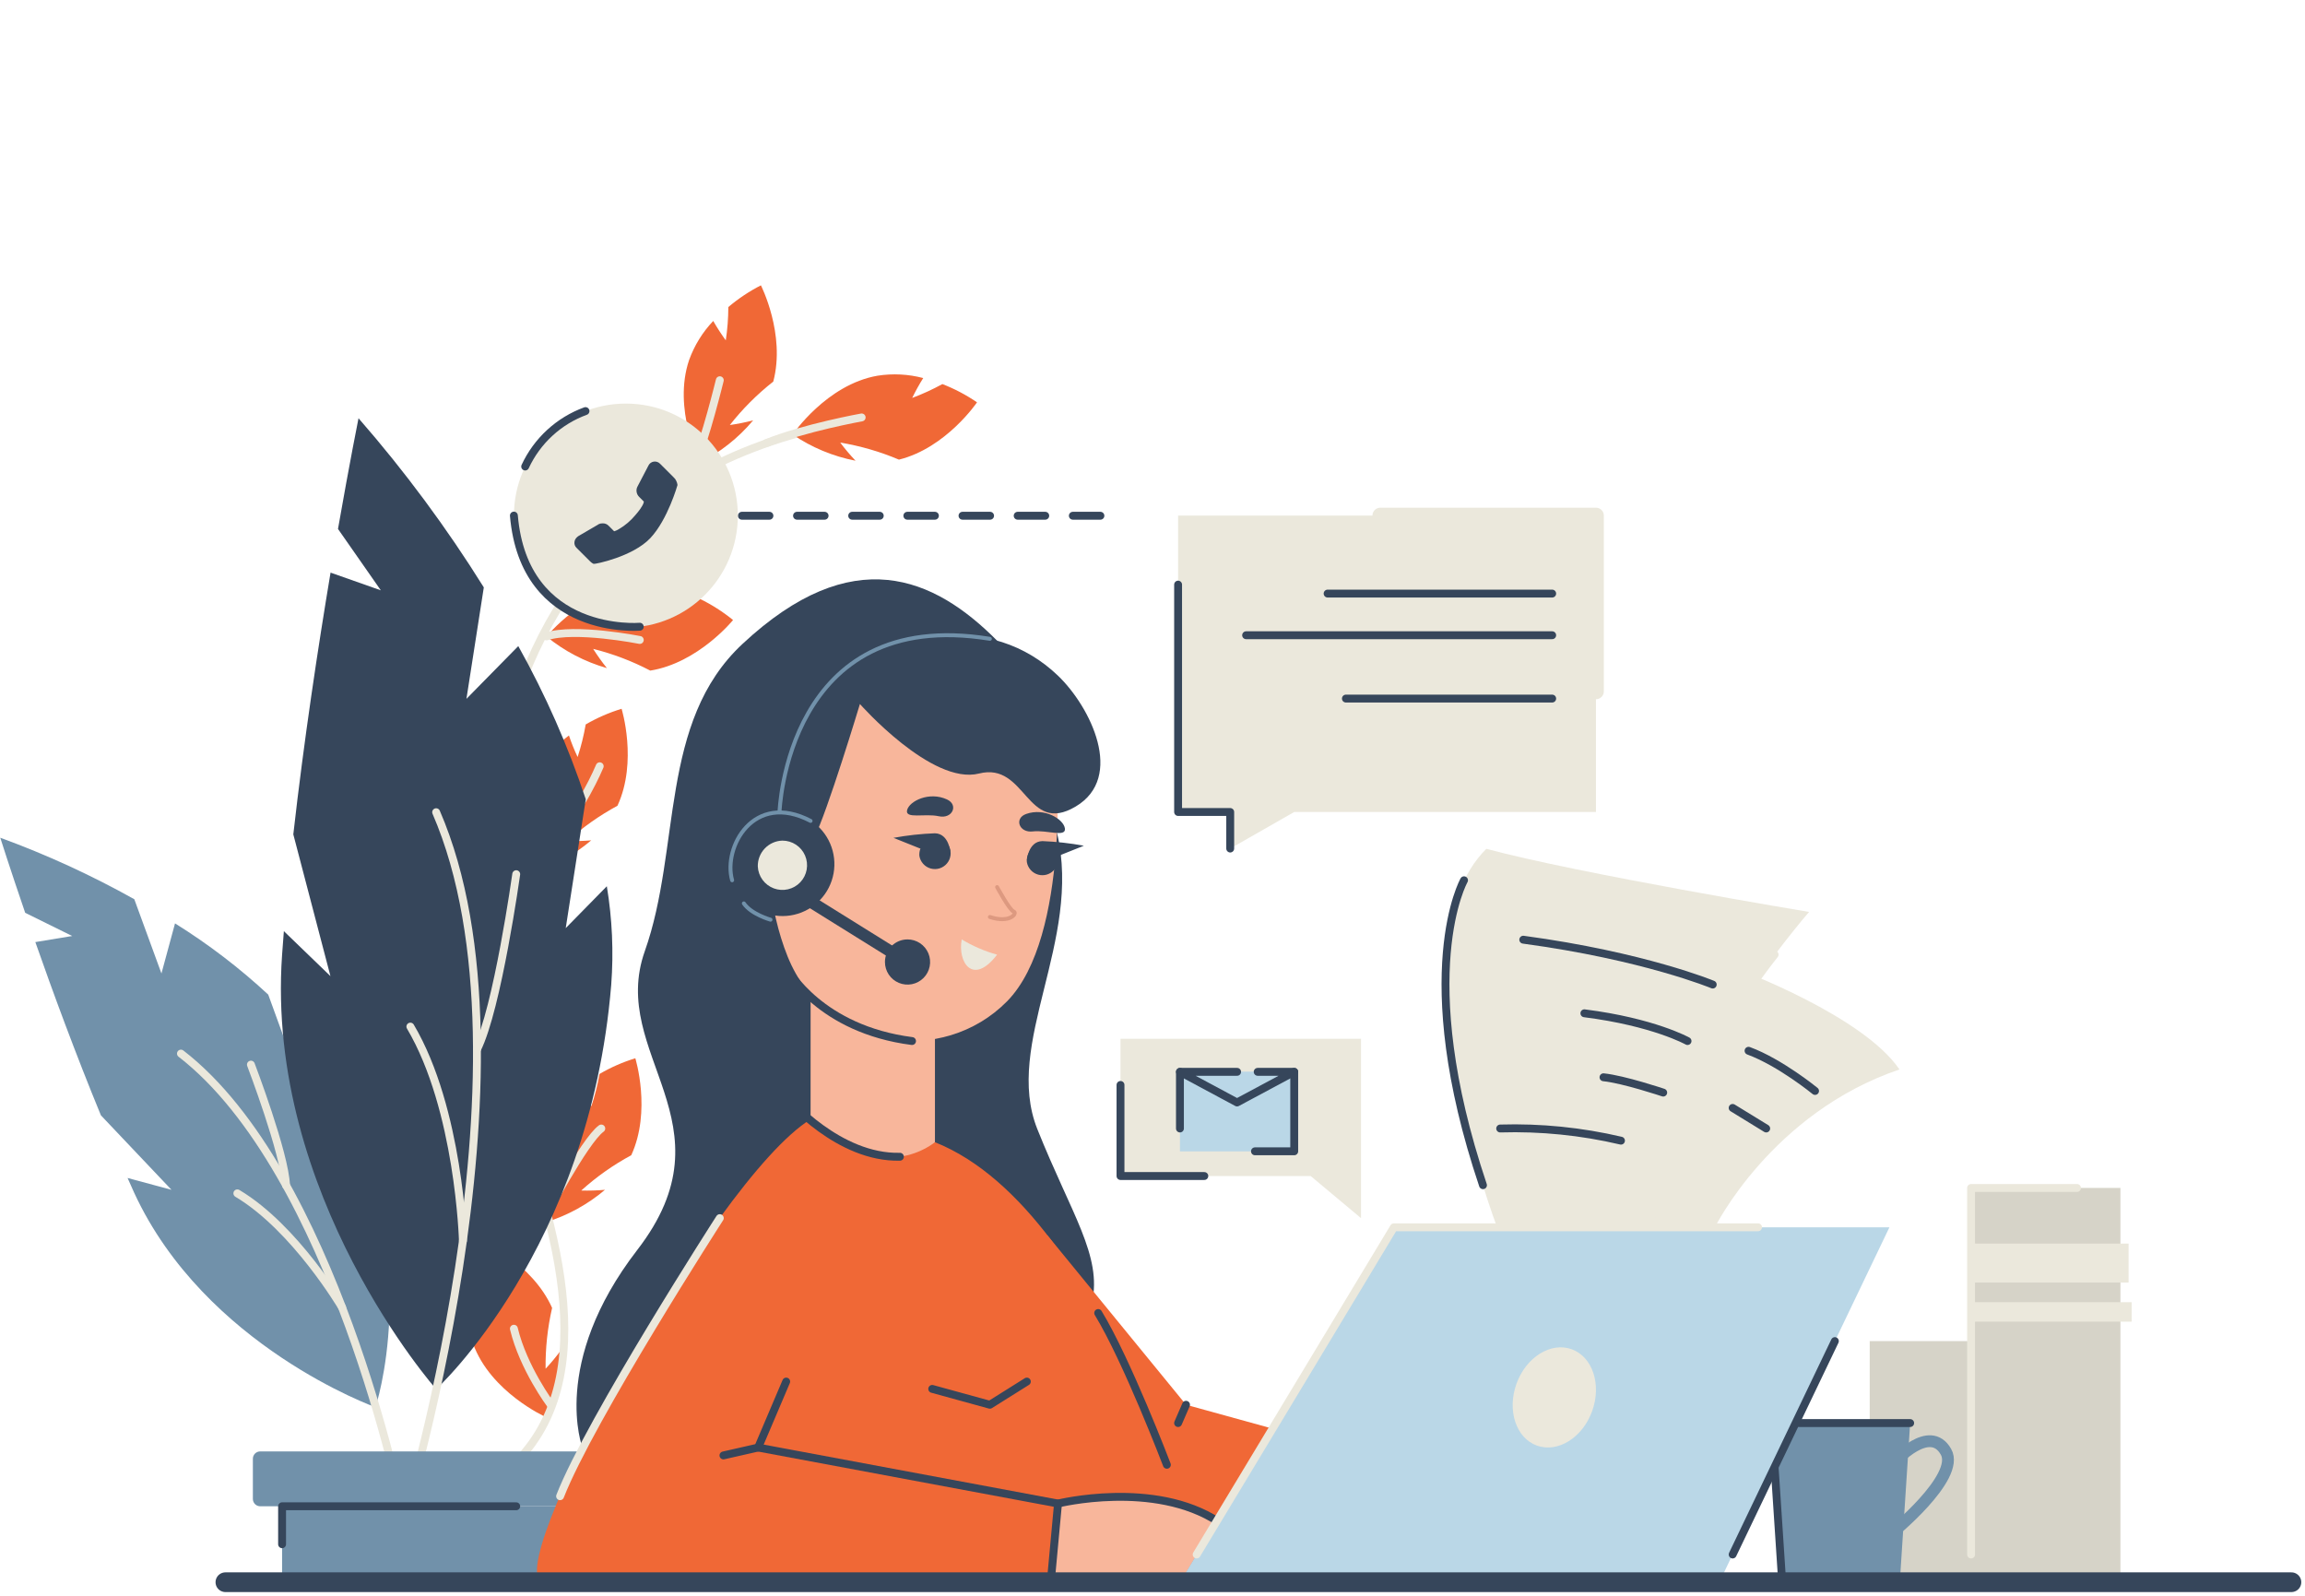
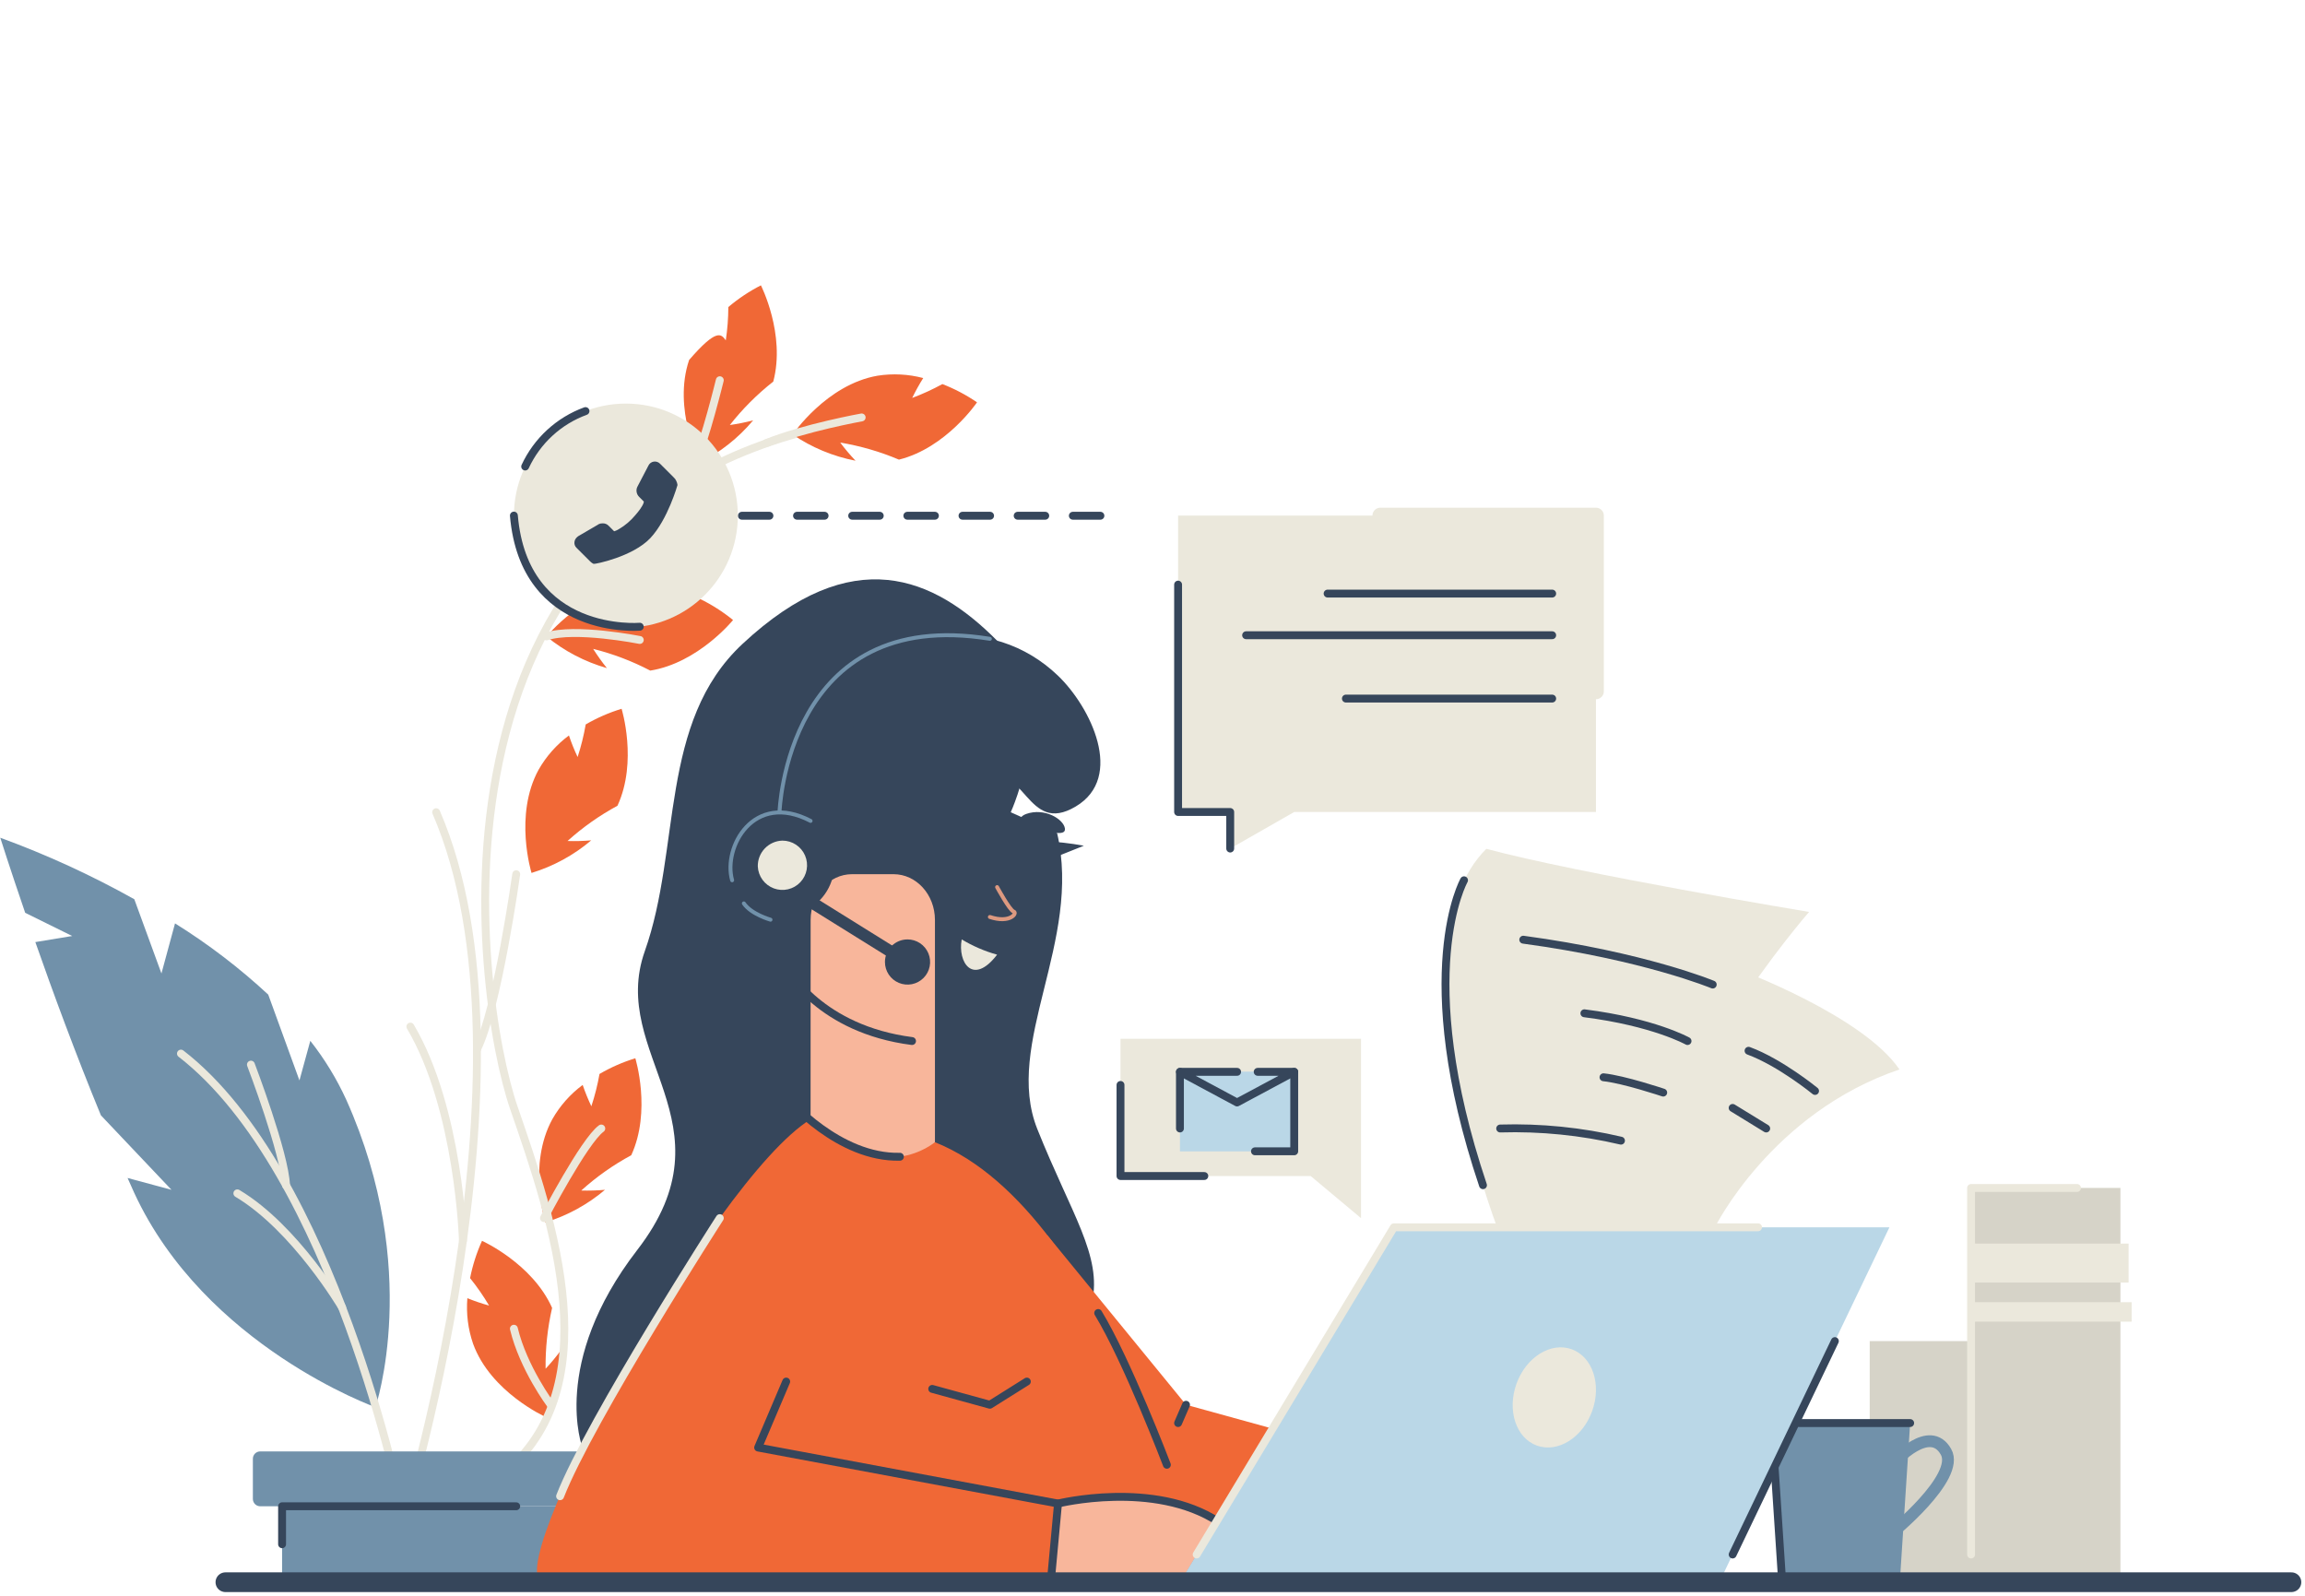
<svg xmlns="http://www.w3.org/2000/svg" width="585" height="405" viewBox="0 0 585 405" fill="none">
  <path d="M146.598 192.127C147.479 189.422 148.165 186.658 148.651 183.855C151.525 182.188 154.581 180.856 157.758 179.885C157.758 179.885 161.892 193.257 156.711 204.492C152.146 206.96 147.891 209.964 144.035 213.439C146.044 213.503 148.054 213.448 150.056 213.273C145.619 217.032 140.462 219.847 134.9 221.544C134.9 221.544 130.368 206.904 136.692 195.352C138.626 191.948 141.249 188.985 144.394 186.654C145.018 188.521 145.754 190.348 146.598 192.127Z" fill="#F06836" />
  <path d="M32.378 298.963L43.524 301.968L25.613 283.068C19.22 267.56 13.419 251.79 8.969 239.093L18.324 237.549L6.392 231.663C2.452 220.166 0.068 212.612 0.068 212.612C11.805 216.898 23.181 222.116 34.086 228.217L40.975 247.061L44.42 234.351C52.864 239.606 60.786 245.657 68.077 252.424L75.999 274.205L78.754 264.155C82.382 268.765 85.449 273.791 87.889 279.126C107.179 322.191 95.288 357.137 95.288 357.137C95.288 357.137 52.053 341.67 34.059 302.726L32.378 298.963Z" fill="#7191AA" />
  <path d="M102.081 383.054C102.081 383.054 84.762 297.405 45.922 267.395" stroke="#EBE8DC" stroke-width="2" stroke-linecap="round" stroke-linejoin="round" />
  <path d="M86.829 331.814C86.829 331.814 74.953 311.632 60.238 302.864" stroke="#EBE8DC" stroke-width="2" stroke-linecap="round" stroke-linejoin="round" />
  <path d="M63.681 270.193C63.681 270.193 72.293 292.746 72.596 300.852" stroke="#EBE8DC" stroke-width="2" stroke-linecap="round" stroke-linejoin="round" />
  <path d="M150.084 280.766C150.971 278.086 151.662 275.345 152.151 272.564C155.018 270.889 158.069 269.552 161.244 268.58C161.244 268.58 165.378 281.952 160.211 293.187C155.638 295.655 151.377 298.663 147.521 302.147C149.53 302.202 151.54 302.142 153.542 301.968C149.104 305.726 143.947 308.54 138.387 310.239C138.387 310.239 133.854 295.586 140.178 284.047C142.112 280.643 144.735 277.68 147.88 275.349C148.511 277.195 149.247 279.004 150.084 280.766Z" fill="#F06836" />
  <path d="M124.126 331.345C122.688 328.911 121.077 326.585 119.304 324.383C119.948 321.12 120.965 317.943 122.335 314.913C122.335 314.913 135.094 320.647 140.123 331.938C138.961 337 138.406 342.183 138.469 347.377C139.841 345.91 141.125 344.364 142.313 342.745C142.211 348.575 140.916 354.322 138.511 359.632C138.511 359.632 124.526 353.374 120.062 341.022C118.786 337.313 118.294 333.379 118.615 329.47C120.414 330.202 122.255 330.828 124.126 331.345Z" fill="#F06836" />
  <path d="M138.056 309.15C138.056 309.15 148.238 289.589 152.605 286.405" stroke="#EBE8DC" stroke-width="2" stroke-linecap="round" stroke-linejoin="round" />
  <path d="M126.041 375.32C155.512 353.636 140.233 309.55 130.423 281.18C120.613 252.81 102.219 123.31 220.985 106.147" stroke="#EBE8DC" stroke-width="2" stroke-linecap="round" stroke-linejoin="round" />
-   <path d="M152.206 194.47C152.206 194.47 147.039 206.877 141.005 211.412" stroke="#EBE8DC" stroke-width="2" stroke-linecap="round" stroke-linejoin="round" />
  <path d="M500.252 301.486H538.155V400.189H500.252V301.486Z" fill="#D6D3C8" />
  <path d="M500.252 315.616H540.222V325.5H500.252V315.616Z" fill="#EBE8DC" />
  <path d="M501.037 330.49H541.007V335.425H501.037V330.49Z" fill="#EBE8DC" />
  <path d="M474.528 340.36H501.037V400.189H474.528V340.36Z" fill="#D6D3C8" />
-   <path d="M72.045 236.322L83.867 247.737L74.442 211.757C77.129 187.963 80.725 164.253 83.894 145.325L96.653 149.819L85.782 134.242C88.772 117.176 90.99 106.147 90.99 106.147C102.719 119.583 113.353 133.939 122.789 149.075L118.38 177.362L131.538 163.977C138.464 176.364 144.198 189.38 148.664 202.852L143.58 235.55L154.01 224.922C155.382 233.187 155.756 241.588 155.126 249.942C149.615 317.063 110.692 352.561 110.692 352.561C110.692 352.561 67.291 303.416 71.59 242.347C71.728 240.334 71.88 238.326 72.045 236.322Z" fill="#36465B" />
  <path d="M101.31 389.478C101.31 389.478 138.593 270.469 110.693 206.132" stroke="#EBE8DC" stroke-width="2" stroke-linecap="round" stroke-linejoin="round" />
  <path d="M66.038 368.359H156.987C158.014 368.359 158.847 369.192 158.847 370.22V380.421C158.847 381.449 158.014 382.282 156.987 382.282H66.038C65.011 382.282 64.178 381.449 64.178 380.421V370.22C64.178 369.192 65.011 368.359 66.038 368.359Z" fill="#7191AA" />
  <path d="M71.591 401.554V382.282H149.795L143.292 401.554H71.591Z" fill="#7191AA" />
  <path d="M268.285 211.412C274.706 238.886 254.604 264.886 263.27 286.556C271.936 308.227 279.735 318.69 277.158 330.518C254.907 341.353 147.824 367.38 147.824 367.38C147.824 367.38 139.558 345.999 161.726 317.242C186.637 285.012 154.355 267.615 163.641 241.423C172.928 215.231 167.169 183.235 188.442 163.425C216.342 137.385 237.023 146.414 253.116 162.653C269.208 178.893 256.519 206.146 256.519 206.146L268.285 211.412Z" fill="#36465B" />
  <path d="M205.72 289.878C205.72 296.289 210.432 301.486 216.232 301.486H226.773C232.573 301.486 237.285 296.289 237.285 289.878V233.469C237.285 227.059 232.573 221.862 226.773 221.862H216.246C210.446 221.862 205.734 227.059 205.734 233.469L205.72 289.878Z" fill="#F8B69B" />
  <path d="M265.75 313.41L301.008 356.517L322.957 362.569L336.941 401.554H292.659L265.75 313.41Z" fill="#F06836" />
  <path d="M284.378 263.645H345.415V298.467V309.15L332.643 298.467H284.378V263.645Z" fill="#EBE8DC" />
  <path d="M299.465 272.026H328.468V292.208H299.465V272.026Z" fill="#BAD7E7" />
  <path d="M328.468 272.026L313.96 279.801L299.465 272.026H328.468Z" fill="#BAD7E7" />
  <path d="M237.271 289.878C237.271 289.878 223.659 301.72 205.72 284.075C180.657 299.556 125.27 401.554 138.207 401.554H305.651C305.651 401.554 282.132 307.758 237.271 289.878Z" fill="#F06836" />
  <path d="M268.52 381.593L266.729 401.554H299.52L309.316 385.301C309.316 385.301 297.357 379.787 288.649 379.787C281.91 379.963 275.191 380.585 268.534 381.648" fill="#F8B69B" />
  <path d="M199.533 350.631L192.41 367.38L268.52 381.593L266.673 401.554" stroke="#36465B" stroke-width="2" stroke-linecap="round" stroke-linejoin="round" />
-   <path d="M268.107 191.217C268.107 191.217 271.827 237.646 255.582 254.133C239.338 270.62 209.633 266.898 199.892 242.746C190.151 218.594 196.461 184.476 196.461 184.476C196.461 184.476 236.348 148.027 268.107 191.217Z" fill="#F8B69B" />
  <path d="M196.985 223.405L230.313 244.152" stroke="#36465B" stroke-width="3" stroke-miterlimit="10" stroke-linecap="round" />
  <path d="M224.595 244.152C224.595 245.287 224.932 246.397 225.562 247.34C226.193 248.283 227.089 249.018 228.137 249.452C229.185 249.886 230.338 249.998 231.45 249.776C232.562 249.554 233.584 249.006 234.385 248.203C235.186 247.399 235.731 246.376 235.95 245.263C236.17 244.149 236.054 242.996 235.618 241.948C235.182 240.901 234.446 240.006 233.501 239.378C232.557 238.749 231.447 238.415 230.313 238.418C229.561 238.418 228.816 238.566 228.122 238.855C227.427 239.143 226.796 239.566 226.265 240.098C225.734 240.631 225.313 241.263 225.027 241.959C224.74 242.655 224.593 243.4 224.595 244.152Z" fill="#36465B" />
  <path d="M253.061 242.291C249.906 241.408 246.885 240.105 244.077 238.418C243.003 244.152 246.874 250.342 253.061 242.291Z" fill="#EBE8DC" />
  <path d="M233.33 217.216C233.454 217.969 233.79 218.671 234.3 219.239C234.809 219.806 235.47 220.217 236.205 220.42C236.94 220.624 237.718 220.613 238.447 220.389C239.176 220.165 239.826 219.737 240.319 219.155C240.813 218.573 241.13 217.862 241.232 217.106C241.335 216.35 241.219 215.58 240.898 214.888C240.578 214.195 240.066 213.609 239.423 213.198C238.78 212.788 238.033 212.57 237.271 212.57C236.136 212.672 235.087 213.216 234.349 214.085C233.612 214.955 233.246 216.079 233.33 217.216Z" fill="#36465B" />
  <path d="M260.61 218.774C260.734 219.527 261.07 220.228 261.58 220.796C262.089 221.364 262.751 221.774 263.486 221.978C264.221 222.182 264.999 222.171 265.728 221.947C266.457 221.723 267.106 221.294 267.6 220.712C268.093 220.131 268.41 219.42 268.513 218.664C268.615 217.907 268.499 217.138 268.179 216.445C267.858 215.753 267.346 215.167 266.703 214.756C266.061 214.345 265.314 214.128 264.551 214.128C263.415 214.226 262.363 214.77 261.625 215.64C260.887 216.51 260.523 217.636 260.61 218.774Z" fill="#36465B" />
  <path d="M241.226 216.43C241.226 216.43 240.909 211.564 237.271 211.481C233.744 211.612 230.23 211.999 226.759 212.639L233.648 215.396C233.648 215.396 238.746 209.634 241.226 216.43Z" fill="#36465B" />
  <path d="M260.611 218.429C260.611 218.429 260.914 213.549 264.552 213.466C268.084 213.606 271.602 213.998 275.078 214.638L268.189 217.395C268.189 217.395 263.091 211.688 260.611 218.429Z" fill="#36465B" />
  <path d="M240.344 202.893C243.347 204.271 241.721 207.925 238.236 207.153C234.75 206.381 229.652 207.925 230.217 205.609C230.782 203.293 235.852 200.811 240.344 202.893Z" fill="#36465B" />
  <path d="M260.446 206.574C257.318 207.663 258.627 211.44 262.127 211.012C265.626 210.585 270.6 212.612 270.269 210.254C269.939 207.897 265.116 204.919 260.446 206.574Z" fill="#36465B" />
  <path d="M379.984 311.549C379.984 311.549 352.607 239.865 377.228 215.424C400.431 221.696 459.139 231.442 459.139 231.442C459.139 231.442 418.769 277.651 418.99 311.549H379.984Z" fill="#EBE8DC" />
  <path d="M441.474 246.138C441.474 246.138 472.806 257.786 482.078 271.42C449.603 282.448 435.233 311.48 435.233 311.48H410.309C410.309 311.48 423.797 260.902 441.474 246.138Z" fill="#EBE8DC" />
  <path d="M218.243 178.672C218.243 178.672 236.472 199.35 248.472 196.317C260.473 193.284 260.487 212.129 273.011 204.685C285.535 197.241 276.758 179.375 268.505 171.476C260.252 163.577 249.616 160.103 236.596 161.261C223.575 162.419 201.462 159.386 192.41 181.209C189.654 191.423 192.286 217.409 192.286 217.409C192.286 217.409 203.391 218.787 206.642 212.57C209.894 206.353 218.243 178.672 218.243 178.672Z" fill="#36465B" />
  <path d="M452.304 401.554H482.161L484.793 361.163H449.673L452.304 401.554Z" fill="#7191AA" />
  <path d="M479.654 389.478C479.654 389.478 497.648 374.962 493.873 368.441C489.74 361.163 480.853 371.047 480.853 371.047" stroke="#7191AA" stroke-width="3" stroke-miterlimit="10" stroke-linecap="round" />
  <path d="M296.145 371.75C296.145 371.75 286.031 345.227 278.715 333.233" stroke="#36465B" stroke-width="2" stroke-linecap="round" stroke-linejoin="round" />
  <path d="M199.905 246.138C199.905 246.138 208.172 261.219 231.471 264.21" stroke="#36465B" stroke-width="2" stroke-linecap="round" stroke-linejoin="round" />
  <path d="M253.061 225.142C253.061 225.142 256.23 231.001 257.263 231.346C258.296 231.69 256.395 234.448 251.228 232.724" stroke="#DD9980" stroke-linecap="round" stroke-linejoin="round" />
  <path d="M185.438 219.918C185.557 222.496 186.43 224.983 187.949 227.07C189.467 229.156 191.565 230.751 193.982 231.655C196.398 232.559 199.027 232.734 201.541 232.156C204.056 231.579 206.345 230.276 208.126 228.408C209.907 226.54 211.101 224.191 211.558 221.65C212.016 219.11 211.719 216.491 210.702 214.119C209.686 211.746 207.995 209.725 205.841 208.305C203.686 206.885 201.162 206.13 198.582 206.132C195.015 206.226 191.631 207.729 189.168 210.312C186.705 212.895 185.364 216.349 185.438 219.918Z" fill="#36465B" />
  <path d="M192.328 219.918C192.39 221.141 192.809 222.319 193.533 223.306C194.258 224.293 195.256 225.045 196.404 225.47C197.552 225.895 198.799 225.974 199.991 225.697C201.183 225.42 202.268 224.799 203.111 223.911C203.953 223.023 204.517 221.907 204.733 220.701C204.948 219.496 204.805 218.254 204.321 217.129C203.838 216.004 203.035 215.045 202.013 214.372C200.99 213.699 199.793 213.341 198.569 213.342C196.871 213.389 195.261 214.108 194.091 215.34C192.921 216.572 192.287 218.219 192.328 219.918Z" fill="#EBE8DC" />
  <path d="M205.72 208.338C191.225 200.756 183.441 215.065 185.811 223.405" stroke="#7191AA" stroke-linecap="round" stroke-linejoin="round" />
  <path d="M195.551 233.414C195.551 233.414 190.66 232.035 188.786 229.278" stroke="#7191AA" stroke-linecap="round" stroke-linejoin="round" />
  <path d="M405.046 175.46V130.851H350.32" stroke="#EBE8DC" stroke-width="4" stroke-linecap="round" stroke-linejoin="round" />
  <path d="M405.046 130.851V206.077H328.468L312.224 215.355V206.077H298.997V130.851H405.046Z" fill="#EBE8DC" />
  <path d="M199.905 278.809C199.905 278.809 212.801 293.973 228.397 293.573" stroke="#36465B" stroke-width="2" stroke-linecap="round" stroke-linejoin="round" />
  <path d="M182.683 309.15C182.683 309.15 149.781 360.225 142.148 379.731" stroke="#EBE8DC" stroke-width="2" stroke-linecap="round" stroke-linejoin="round" />
  <path d="M260.61 350.631L251.228 356.517L236.595 352.492" stroke="#36465B" stroke-width="2" stroke-linecap="round" stroke-linejoin="round" />
  <path d="M301.008 356.517L298.996 361.163" stroke="#36465B" stroke-width="2" stroke-linecap="round" stroke-linejoin="round" />
-   <path d="M192.41 367.38L183.606 369.379" stroke="#36465B" stroke-width="2" stroke-linecap="round" stroke-linejoin="round" />
  <path d="M197.839 206.077C197.839 206.077 199.561 153.693 251.229 162.13" stroke="#7191AA" stroke-linecap="round" stroke-linejoin="round" />
  <path d="M131.016 382.282H71.591V391.918" stroke="#36465B" stroke-width="2" stroke-linecap="round" stroke-linejoin="round" />
  <path d="M393.94 150.646H336.941" stroke="#36465B" stroke-width="2" stroke-linecap="round" stroke-linejoin="round" />
  <path d="M393.94 161.22H316.26" stroke="#36465B" stroke-width="2" stroke-linecap="round" stroke-linejoin="round" />
  <path d="M393.94 177.293H341.584" stroke="#36465B" stroke-width="2" stroke-linecap="round" stroke-linejoin="round" />
  <path d="M319.195 272.026H328.468L313.96 279.801L299.465 272.026H313.973" stroke="#36465B" stroke-width="2" stroke-linecap="round" stroke-linejoin="round" />
  <path d="M328.468 272.026V292.194H318.506" stroke="#36465B" stroke-width="2" stroke-linecap="round" stroke-linejoin="round" />
  <path d="M299.465 272.026V286.405" stroke="#36465B" stroke-width="2" stroke-linecap="round" stroke-linejoin="round" />
-   <path d="M450.389 242.278C450.389 242.278 419.664 280.105 418.961 311.549" stroke="#EBE8DC" stroke-width="2" stroke-linecap="round" stroke-linejoin="round" />
  <path d="M268.519 381.593C268.519 381.593 292.892 375.541 309.261 386.238" stroke="#36465B" stroke-width="2" stroke-linecap="round" stroke-linejoin="round" />
  <path d="M434.683 249.873C434.683 249.873 417.253 242.622 386.597 238.487" stroke="#36465B" stroke-width="2" stroke-linecap="round" stroke-linejoin="round" />
  <path d="M428.289 264.21C428.289 264.21 419.664 259.385 402.111 257.166" stroke="#36465B" stroke-width="2" stroke-linecap="round" stroke-linejoin="round" />
  <path d="M460.653 276.879C460.653 276.879 451.794 269.628 443.775 266.678" stroke="#36465B" stroke-width="2" stroke-linecap="round" stroke-linejoin="round" />
  <path d="M448.254 286.405L439.739 281.18" stroke="#36465B" stroke-width="2" stroke-linecap="round" stroke-linejoin="round" />
  <path d="M422.117 277.292C422.117 277.292 412.087 273.929 406.961 273.405" stroke="#36465B" stroke-width="2" stroke-linecap="round" stroke-linejoin="round" />
  <path d="M380.741 286.405C391.051 286.095 401.357 287.133 411.397 289.493" stroke="#36465B" stroke-width="2" stroke-linecap="round" stroke-linejoin="round" />
  <path d="M484.793 361.163H456.631" stroke="#36465B" stroke-width="2" stroke-linecap="round" stroke-linejoin="round" />
  <path d="M452.222 400.189L450.389 372.301" stroke="#36465B" stroke-width="2" stroke-linecap="round" stroke-linejoin="round" />
  <path d="M353.764 311.48H479.529L436.363 401.554H299.465L353.764 311.48Z" fill="#BAD7E7" />
  <path d="M384.874 351.196C382.436 357.951 384.764 364.981 390.069 366.883C395.373 368.786 401.642 364.885 404.081 358.13C406.52 351.375 404.191 344.344 398.887 342.428C393.582 340.512 387.299 344.441 384.874 351.196Z" fill="#EBE8DC" />
  <path d="M465.683 340.36L439.739 394.523" stroke="#36465B" stroke-width="2" stroke-linecap="round" stroke-linejoin="round" />
  <path d="M446.187 311.48H353.764L303.708 394.523" stroke="#EBE8DC" stroke-width="2" stroke-linecap="round" stroke-linejoin="round" />
  <path d="M581.556 401.554H57.206" stroke="#36465B" stroke-width="5" stroke-miterlimit="10" stroke-linecap="round" />
  <path d="M117.485 314.913C117.485 314.913 116.548 281.497 104.148 260.543" stroke="#EBE8DC" stroke-width="2" stroke-linecap="round" stroke-linejoin="round" />
  <path d="M131.016 221.862C131.016 221.862 126.248 255.994 121.054 266.333" stroke="#EBE8DC" stroke-width="2" stroke-linecap="round" stroke-linejoin="round" />
  <path d="M279.28 130.892H152.206" stroke="#36465B" stroke-width="2" stroke-linecap="round" stroke-linejoin="round" stroke-dasharray="7 7" />
  <path d="M231.512 100.992C234.146 100.003 236.706 98.829 239.173 97.476C242.271 98.676 245.221 100.23 247.963 102.108C247.963 102.108 240.137 113.674 228.15 116.652C223.368 114.627 218.364 113.174 213.242 112.323C214.451 113.929 215.748 115.466 217.128 116.927C211.413 115.821 205.984 113.56 201.173 110.283C201.173 110.283 209.77 97.6 222.708 95.353C226.574 94.746 230.524 94.948 234.309 95.946C233.287 97.576 232.353 99.261 231.512 100.992Z" fill="#F06836" />
-   <path d="M184.198 86.379C184.622 83.582 184.839 80.758 184.846 77.929C187.383 75.782 190.157 73.932 193.113 72.415C193.113 72.415 199.437 84.821 196.254 96.842C192.154 100.066 188.454 103.769 185.232 107.87C187.222 107.584 189.195 107.188 191.142 106.685C187.395 111.151 182.778 114.805 177.571 117.424C177.571 117.424 170.682 103.762 174.898 91.356C176.231 87.669 178.314 84.298 181.015 81.458C181.987 83.154 183.05 84.797 184.198 86.379Z" fill="#F06836" />
+   <path d="M184.198 86.379C184.622 83.582 184.839 80.758 184.846 77.929C187.383 75.782 190.157 73.932 193.113 72.415C193.113 72.415 199.437 84.821 196.254 96.842C192.154 100.066 188.454 103.769 185.232 107.87C187.222 107.584 189.195 107.188 191.142 106.685C187.395 111.151 182.778 114.805 177.571 117.424C177.571 117.424 170.682 103.762 174.898 91.356C181.987 83.154 183.05 84.797 184.198 86.379Z" fill="#F06836" />
  <path d="M182.683 96.498C182.683 96.498 178.894 111.965 176.317 117.493" stroke="#EBE8DC" stroke-width="2" stroke-linecap="round" stroke-linejoin="round" />
  <path d="M169.718 154.865C172.439 154.111 175.101 153.157 177.682 152.011C180.664 153.469 183.47 155.263 186.045 157.36C186.045 157.36 177.227 168.236 165.033 170.194C160.437 167.788 155.572 165.937 150.539 164.68C151.61 166.37 152.773 167.999 154.025 169.56C148.426 167.961 143.213 165.235 138.704 161.551C138.704 161.551 148.348 149.64 161.41 148.482C165.316 148.204 169.237 148.734 172.928 150.04C171.765 151.584 170.693 153.195 169.718 154.865Z" fill="#F06836" />
  <path d="M158.847 159.276C143.156 159.276 130.436 146.55 130.436 130.851C130.436 115.152 143.156 102.425 158.847 102.425C174.537 102.425 187.257 115.152 187.257 130.851C187.257 146.55 174.537 159.276 158.847 159.276Z" fill="#EBE8DC" />
  <path d="M165.06 136.558C169.483 131.857 171.949 123.089 171.949 123.089C171.902 122.725 171.795 122.371 171.632 122.042C171.487 121.71 171.27 121.413 170.999 121.173L167.526 117.699C167.32 117.481 167.062 117.317 166.777 117.222C166.491 117.127 166.187 117.105 165.891 117.157C165.594 117.209 165.316 117.333 165.079 117.519C164.843 117.705 164.657 117.947 164.537 118.223L161.781 123.503C161.556 123.925 161.483 124.412 161.574 124.882C161.65 125.337 161.867 125.756 162.194 126.081L163.421 127.308C163.344 127.717 163.184 128.106 162.952 128.452C162.638 128.984 162.284 129.491 161.891 129.968C161.409 130.575 160.872 131.168 160.321 131.76C159.689 132.403 159.002 132.989 158.268 133.511C157.661 133.925 157.165 134.242 156.766 134.462C156.48 134.615 156.18 134.74 155.87 134.835L154.492 133.456C154.295 133.243 154.053 133.075 153.784 132.966C153.515 132.856 153.226 132.807 152.936 132.822C152.593 132.811 152.253 132.882 151.944 133.029L151.792 133.139L146.735 136.089C146.52 136.248 146.326 136.433 146.157 136.64C145.979 136.87 145.861 137.14 145.812 137.426C145.751 137.72 145.767 138.024 145.858 138.309C145.95 138.594 146.115 138.851 146.336 139.053L149.822 142.527C150.062 142.766 150.342 142.962 150.648 143.106C150.993 143.23 160.637 141.272 165.06 136.558Z" fill="#36465B" />
  <path d="M139.778 356.517C139.778 356.517 132.82 347.212 130.423 337.217" stroke="#EBE8DC" stroke-width="2" stroke-linecap="round" stroke-linejoin="round" />
  <path d="M218.685 105.94C218.685 105.94 204.19 108.546 194.449 112.461" stroke="#EBE8DC" stroke-width="2" stroke-linecap="round" stroke-linejoin="round" />
  <path d="M162.374 162.419C162.374 162.419 145.84 159.138 138.703 161.523" stroke="#EBE8DC" stroke-width="2" stroke-linecap="round" stroke-linejoin="round" />
  <path d="M305.651 298.467H284.378V275.349" stroke="#36465B" stroke-width="2" stroke-linecap="round" stroke-linejoin="round" />
  <path d="M298.997 148.372V206.077H312.224V215.355" stroke="#36465B" stroke-width="2" stroke-linecap="round" stroke-linejoin="round" />
  <path d="M371.566 223.405C371.566 223.405 358.27 246.937 376.374 300.796" stroke="#36465B" stroke-width="2" stroke-linecap="round" stroke-linejoin="round" />
  <path d="M162.374 159.055C162.374 159.055 133.054 161.592 130.423 130.851" stroke="#36465B" stroke-width="2" stroke-linecap="round" stroke-linejoin="round" />
  <path d="M148.596 104.328C145.245 105.552 142.168 107.425 139.542 109.841C136.915 112.256 134.79 115.165 133.288 118.402" stroke="#36465B" stroke-width="2" stroke-linecap="round" stroke-linejoin="round" />
  <path d="M527.133 301.5H500.252V394.523" stroke="#EBE8DC" stroke-width="2" stroke-linecap="round" stroke-linejoin="round" />
</svg>